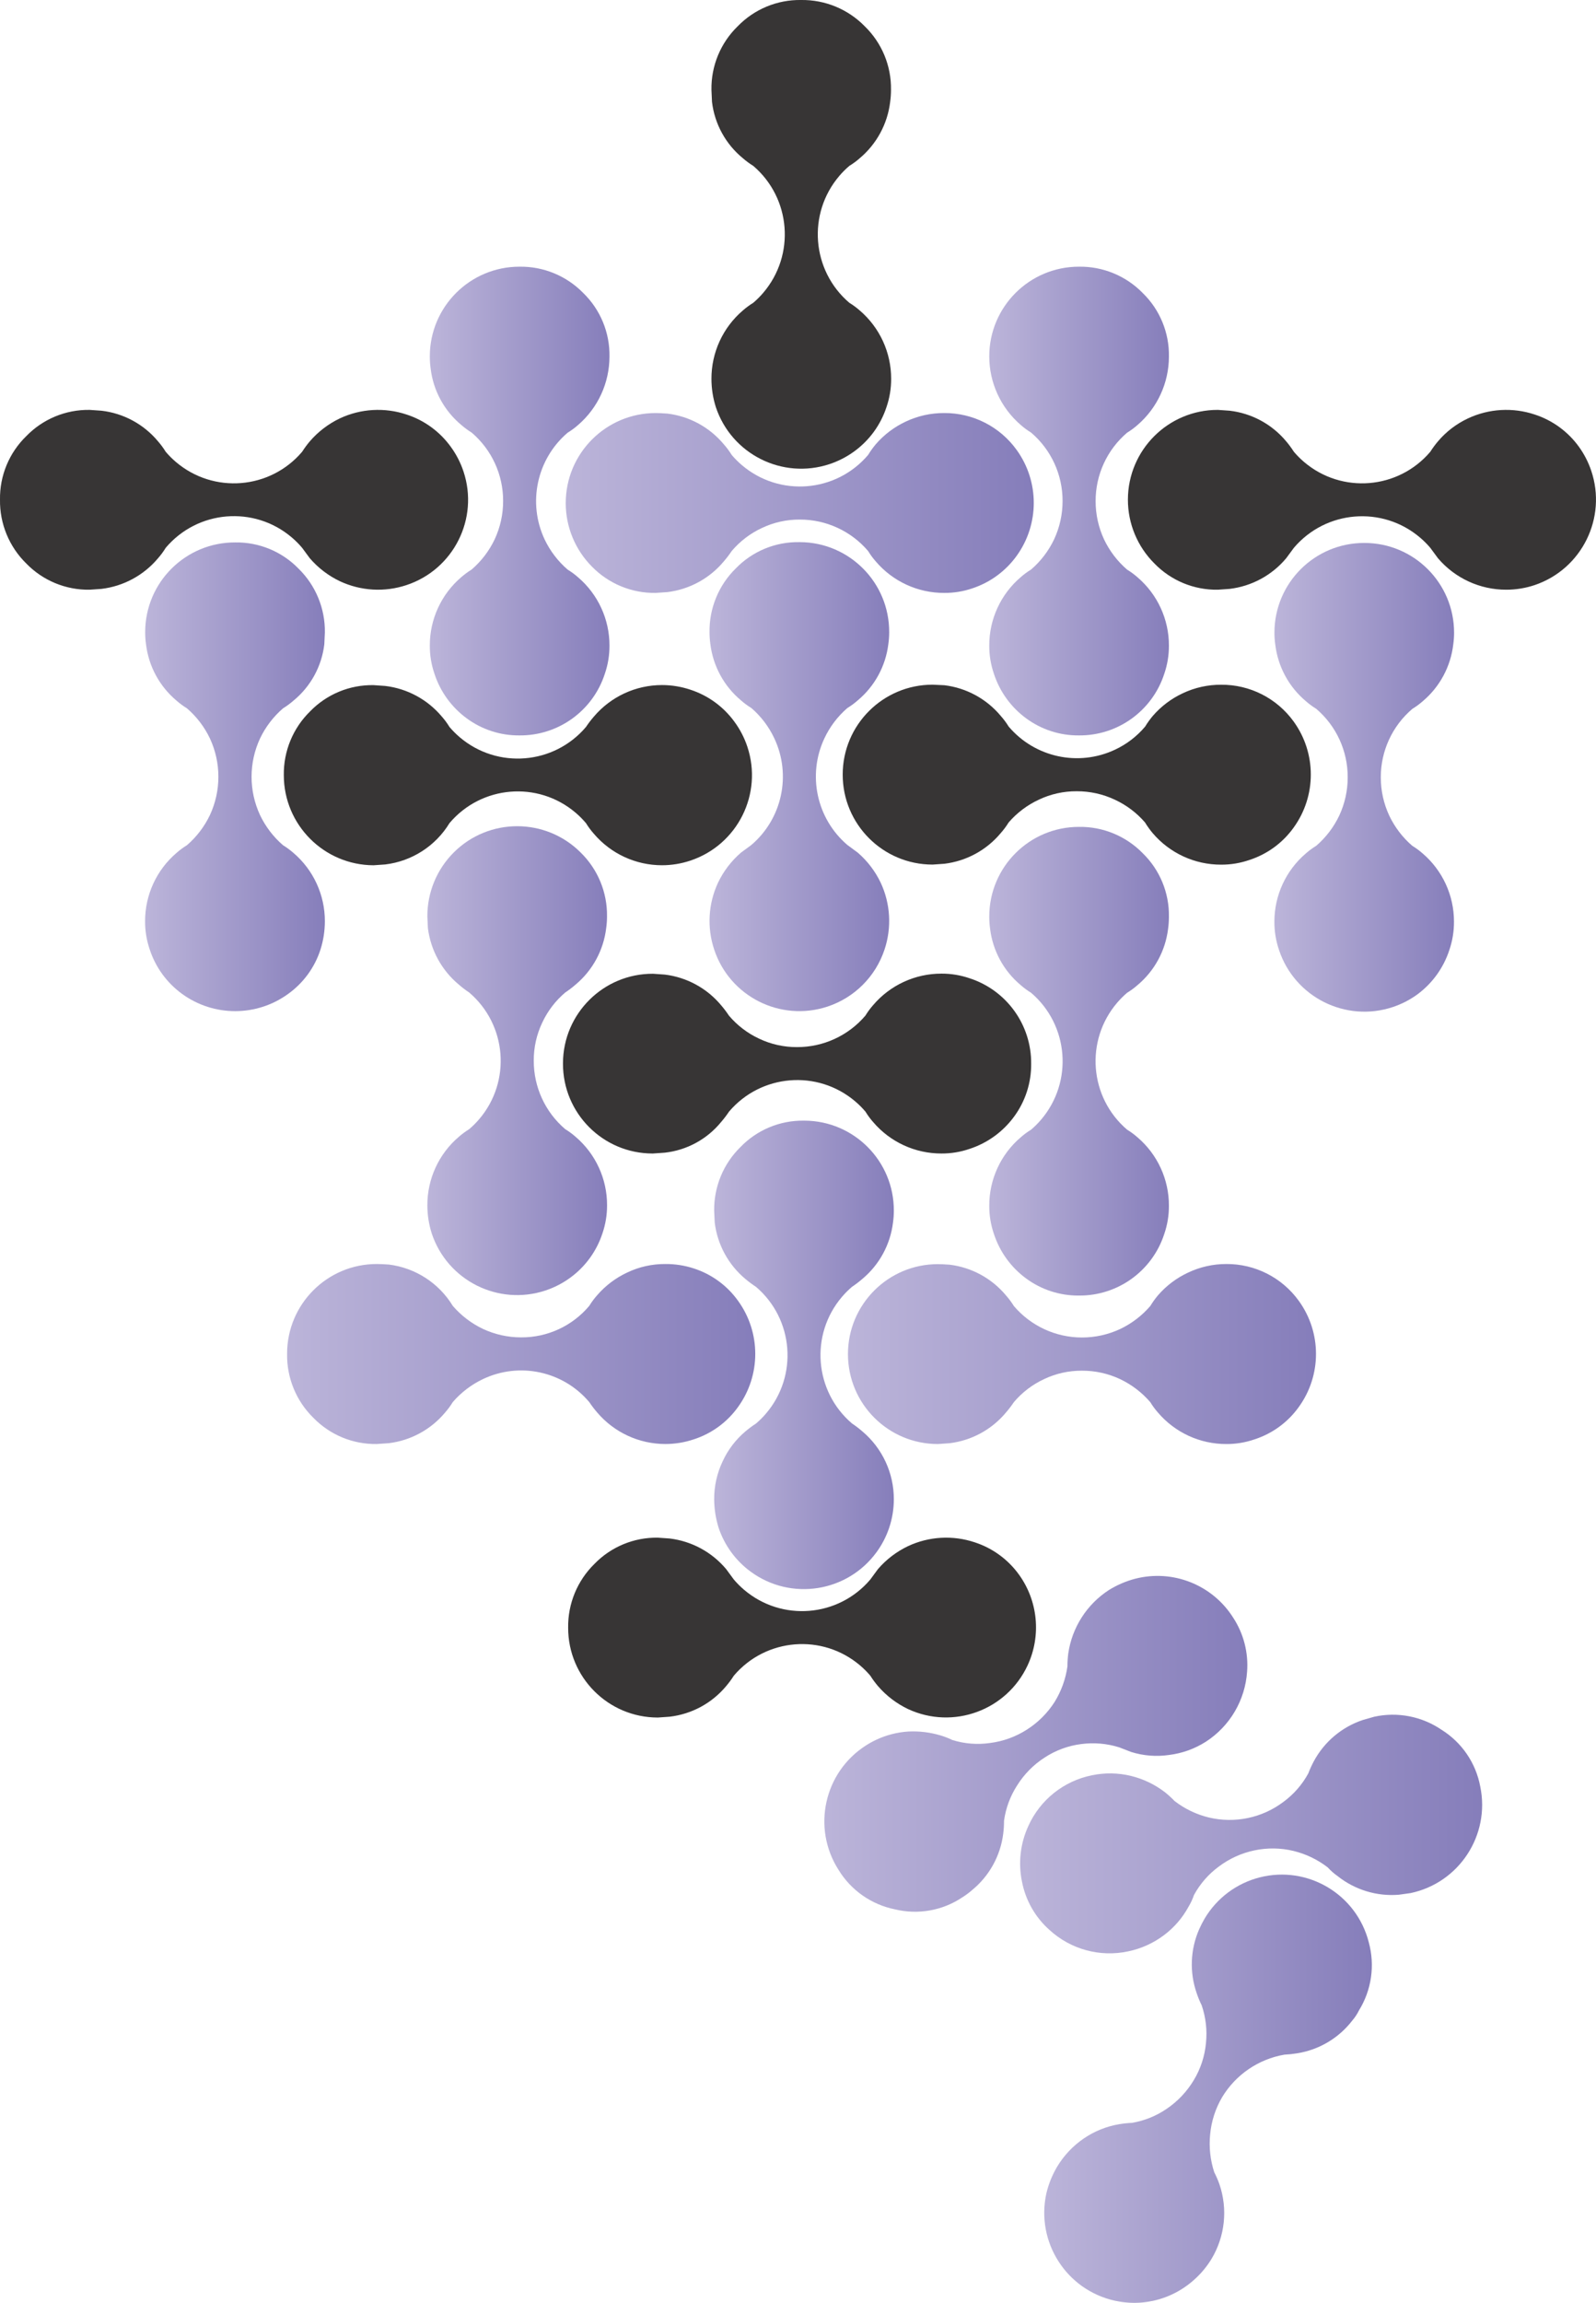
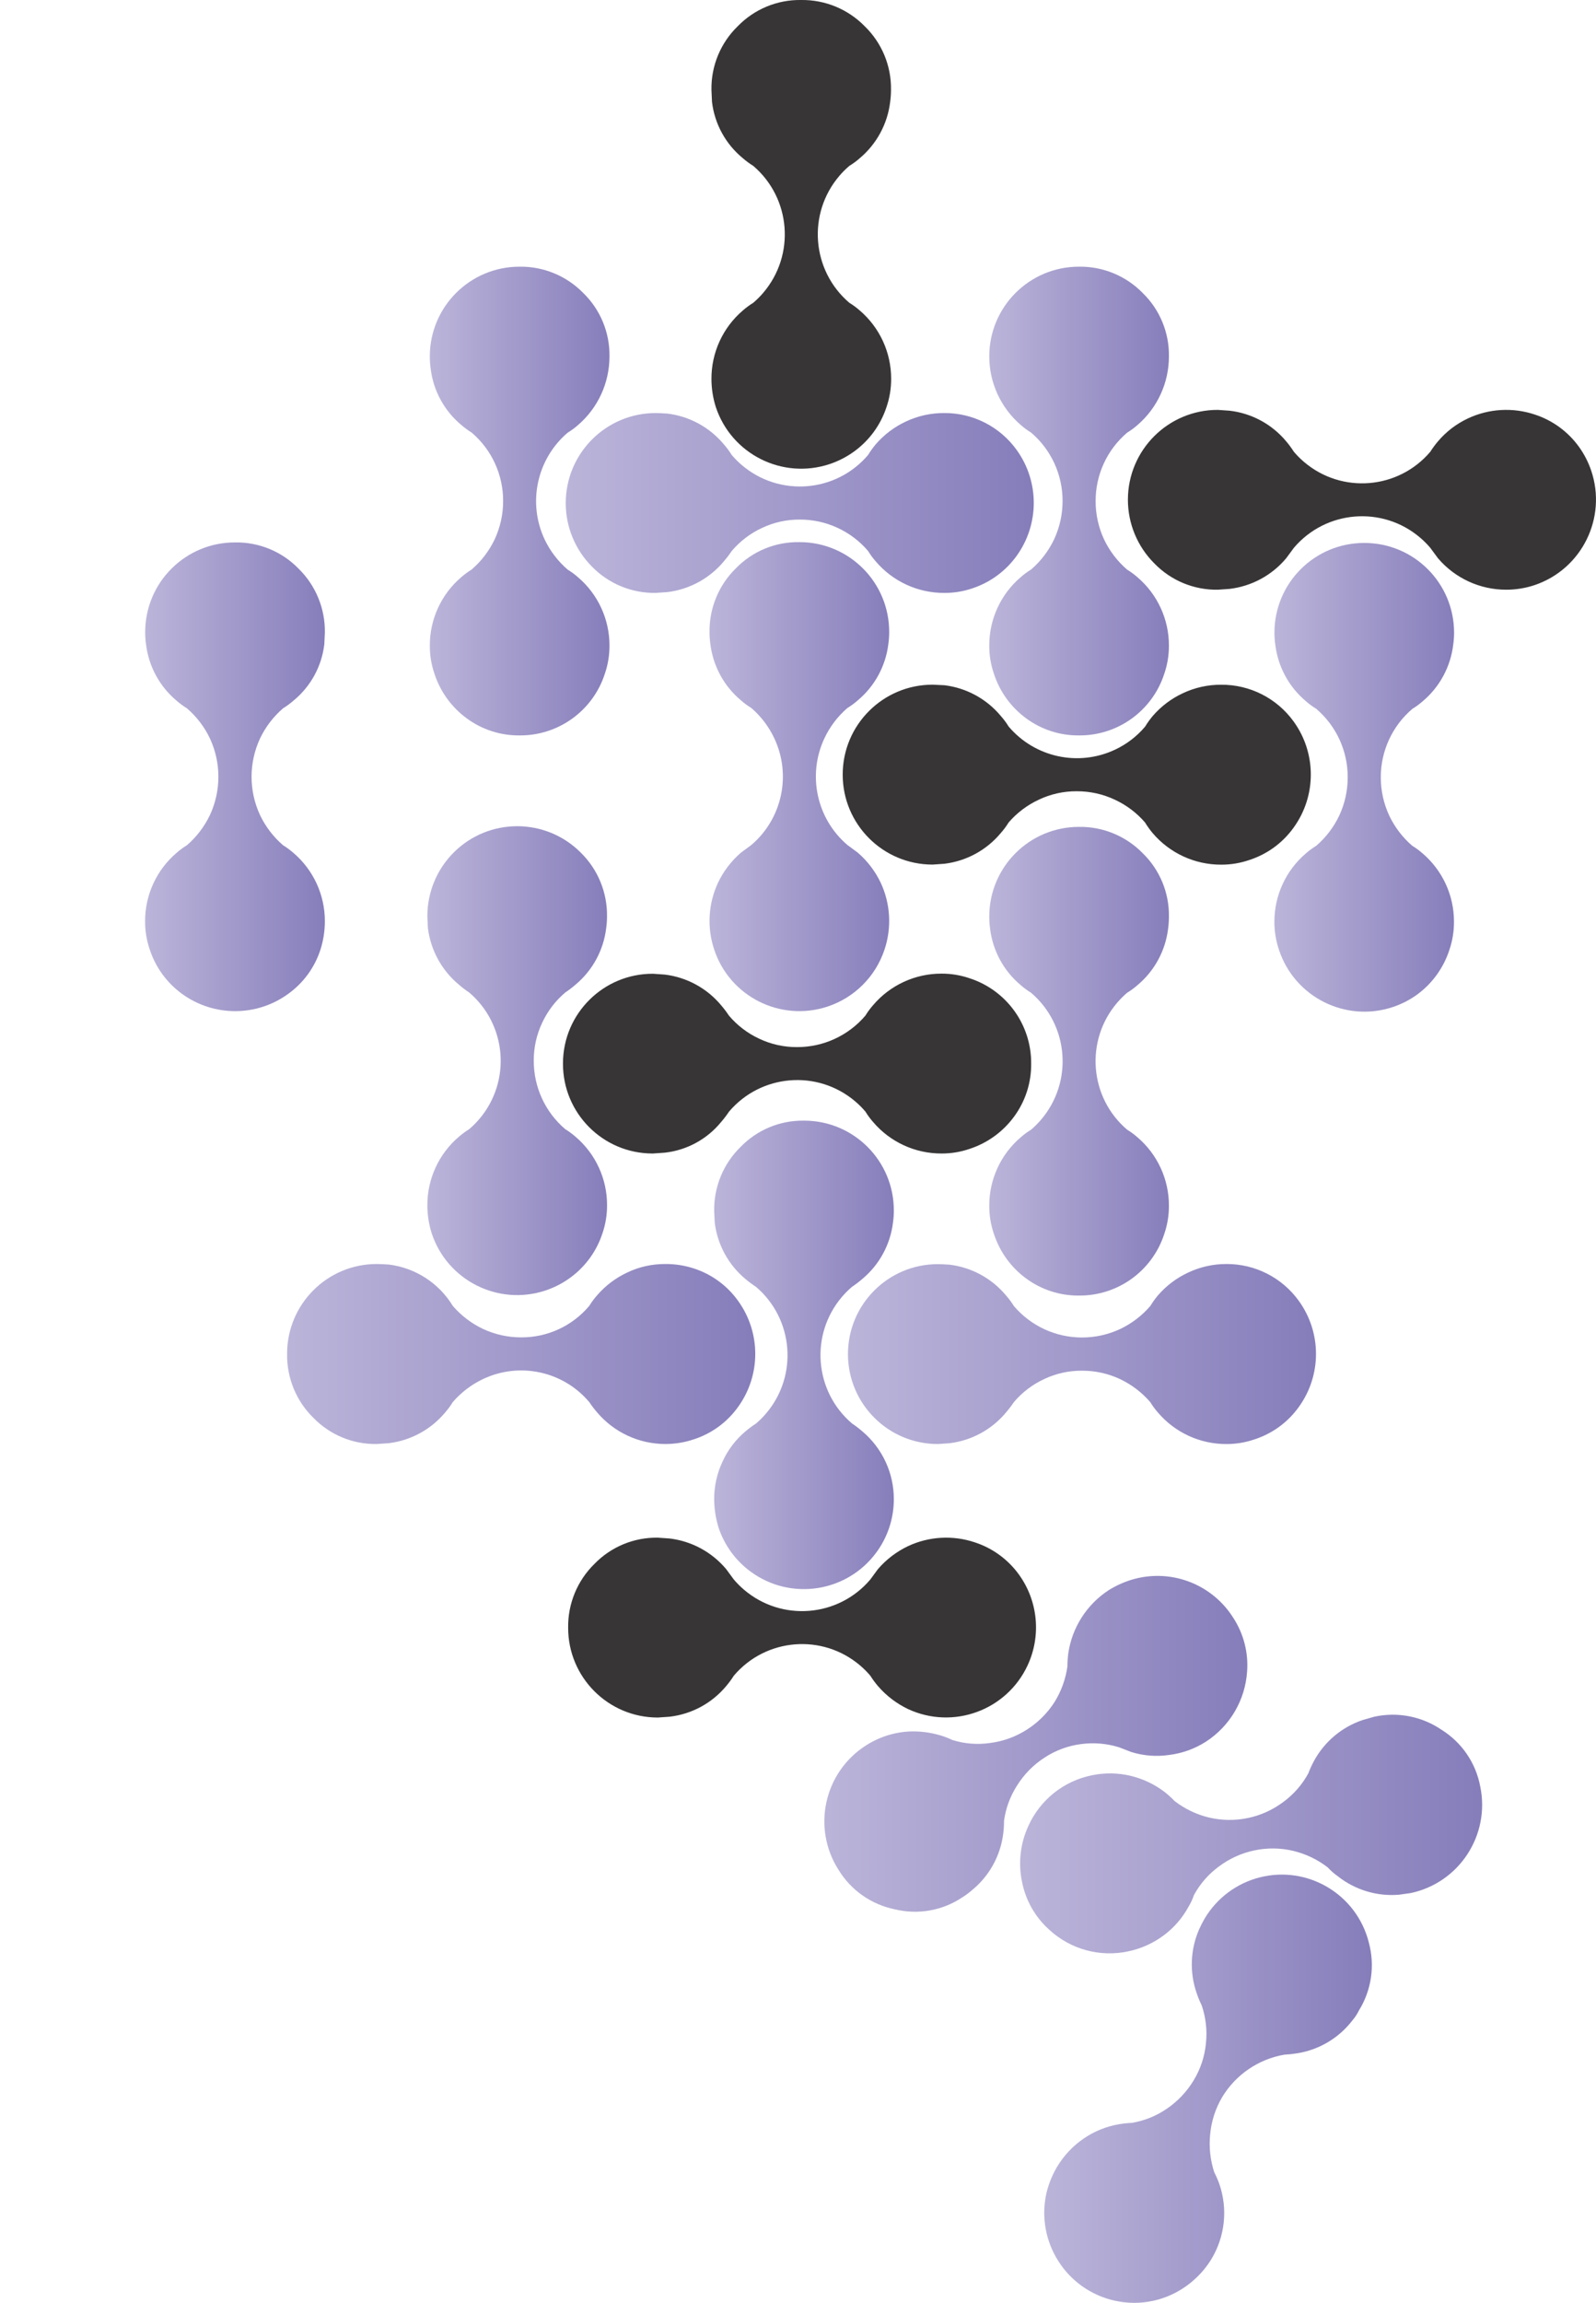
<svg xmlns="http://www.w3.org/2000/svg" version="1.0" id="Layer_1" x="0px" y="0px" viewBox="0 0 641.86 925.49" enable-background="new 0 0 641.86 925.49" xml:space="preserve">
  <title>hipdesigns_0009</title>
  <path fill="#373535" d="M448.43,301.29c-14.721,6.925-32.257,3.117-42.78-9.29c-0.938-1.519-2.005-2.955-3.19-4.29  c-5.707-6.839-13.807-11.245-22.65-12.32l-4.73-0.22c-19.965-0.013-36.161,16.161-36.174,36.126  c-0.013,19.965,16.161,36.161,36.126,36.174c0.016,0,0.032,0,0.048,0l4.73-0.33c8.843-1.075,16.943-5.481,22.65-12.32  c1.185-1.335,2.252-2.771,3.19-4.29c3.343-3.864,7.467-6.976,12.1-9.13c4.762-2.268,9.975-3.43,15.25-3.4  c5.32-0.023,10.578,1.142,15.39,3.41c4.633,2.154,8.757,5.266,12.1,9.13c0.918,1.505,1.947,2.939,3.08,4.29  c6.865,8.068,16.936,12.703,27.53,12.67c3.855,0.018,7.685-0.614,11.33-1.87c7.176-2.313,13.42-6.87,17.81-13  c9.236-12.731,9.236-29.959,0-42.69c-6.759-9.337-17.614-14.832-29.14-14.75c-5.32-0.023-10.578,1.142-15.39,3.41  c-4.633,2.154-8.757,5.266-12.1,9.13c-1.133,1.351-2.162,2.785-3.08,4.29C457.215,295.949,453.086,299.112,448.43,301.29z" />
  <path fill="#373535" d="M634.93,179.47c-4.394-6.05-10.59-10.555-17.7-12.87c-8.81-2.947-18.415-2.396-26.83,1.54  c-4.654,2.169-8.782,5.322-12.1,9.24c-1.121,1.321-2.15,2.718-3.08,4.18c-12.873,15.152-35.592,16.999-50.744,4.126  c-1.485-1.261-2.864-2.641-4.126-4.126c-0.93-1.462-1.959-2.858-3.08-4.18c-5.722-6.878-13.872-11.29-22.76-12.32l-4.73-0.33  c-19.943-0.035-36.138,16.104-36.173,36.047c-0.017,9.641,3.823,18.889,10.663,25.683c6.683,6.886,15.916,10.7,25.51,10.54  l4.73-0.33c8.878-1.06,17.018-5.466,22.76-12.32l3.08-4.18c12.873-15.152,35.592-16.999,50.744-4.126  c1.485,1.261,2.864,2.641,4.126,4.126l3.08,4.18c6.86,8.05,16.913,12.676,27.49,12.65c3.889,0,7.753-0.631,11.44-1.87  c18.973-6.442,29.131-27.045,22.689-46.018C638.749,185.666,637.067,182.415,634.93,179.47z" />
-   <path fill="#373535" d="M181.22,179.47c-4.394-6.05-10.59-10.555-17.7-12.87c-8.81-2.947-18.415-2.396-26.83,1.54  c-4.63,2.208-8.751,5.355-12.1,9.24c-1.121,1.322-2.15,2.718-3.08,4.18c-12.873,15.152-35.592,16.999-50.744,4.126  c-1.485-1.261-2.864-2.641-4.126-4.126c-0.912-1.474-1.942-2.872-3.08-4.18c-5.722-6.878-13.872-11.29-22.76-12.32l-4.73-0.33  c-9.597-0.155-18.831,3.667-25.51,10.56C3.667,181.978-0.155,191.217,0,200.82c-0.141,9.632,3.676,18.901,10.56,25.64  c6.683,6.886,15.916,10.7,25.51,10.54l4.73-0.33c8.878-1.06,17.018-5.466,22.76-12.32c1.146-1.302,2.176-2.7,3.08-4.18  c12.805-15.152,35.469-17.055,50.62-4.25c1.533,1.295,2.954,2.717,4.25,4.25l3.08,4.18c3.349,3.885,7.47,7.032,12.1,9.24  c8.415,3.936,18.02,4.487,26.83,1.54c18.922-6.282,29.169-26.713,22.887-45.635C185.214,185.902,183.464,182.519,181.22,179.47z" />
  <linearGradient id="SVGID_1_" gradientUnits="userSpaceOnUse" x1="1608.622" y1="959.171" x2="1694.18" y2="959.171" gradientTransform="matrix(2.2 0 0 2.2 -3310.27 -1908.03)">
    <stop offset="0" style="stop-color:#BBB4D9" />
    <stop offset="1" style="stop-color:#857DBA" />
  </linearGradient>
  <path fill="url(#SVGID_1_)" d="M408.84,180.79c-6.75-9.352-17.606-14.863-29.14-14.79c-5.32-0.023-10.578,1.142-15.39,3.41  c-4.633,2.154-8.757,5.266-12.1,9.13c-1.133,1.351-2.162,2.785-3.08,4.29c-12.873,15.152-35.592,16.999-50.744,4.126  c-1.485-1.261-2.864-2.641-4.126-4.126c-0.938-1.519-2.005-2.955-3.19-4.29c-5.707-6.839-13.807-11.245-22.65-12.32  c-2.053-0.147-3.63-0.22-4.73-0.22c-19.987,0.011-36.181,16.223-36.17,36.21c0.005,9.567,3.798,18.742,10.55,25.52  c6.731,6.884,15.993,10.702,25.62,10.56l4.73-0.33c8.843-1.075,16.943-5.481,22.65-12.32c1.15-1.325,2.215-2.721,3.19-4.18  c3.318-3.918,7.446-7.071,12.1-9.24c4.771-2.276,9.995-3.442,15.28-3.41c10.577-0.026,20.63,4.6,27.49,12.65  c0.904,1.48,1.934,2.878,3.08,4.18c6.86,8.05,16.913,12.676,27.49,12.65c3.842,0.031,7.662-0.585,11.3-1.82  c7.157-2.352,13.389-6.901,17.81-13C418.05,210.747,418.062,193.526,408.84,180.79z" />
  <linearGradient id="SVGID_2_" gradientUnits="userSpaceOnUse" x1="1557.672" y1="1114.637" x2="1643.255" y2="1114.637" gradientTransform="matrix(2.2 0 0 2.2 -3310.27 -1908.03)">
    <stop offset="0" style="stop-color:#BBB4D9" />
    <stop offset="1" style="stop-color:#857DBA" />
  </linearGradient>
  <path fill="url(#SVGID_2_)" d="M151.53,508c-19.91-0.011-36.059,16.12-36.07,36.03c0,0.02,0,0.04,0,0.06  c-0.16,9.647,3.651,18.935,10.54,25.69c6.679,6.893,15.913,10.715,25.51,10.56l4.84-0.33c8.843-1.075,16.943-5.481,22.65-12.32  c1.146-1.302,2.176-2.7,3.08-4.18c3.349-3.885,7.47-7.032,12.1-9.24c14.713-7.02,32.311-3.223,42.82,9.24  c0.975,1.459,2.04,2.855,3.19,4.18c6.835,8.021,16.842,12.644,27.38,12.65c3.886-0.001,7.746-0.632,11.43-1.87  c7.176-2.313,13.42-6.87,17.81-13c9.238-12.734,9.238-29.966,0-42.7c-4.39-6.13-10.634-10.687-17.81-13  c-3.699-1.207-7.569-1.804-11.46-1.77c-5.285-0.032-10.509,1.134-15.28,3.41c-4.633,2.154-8.757,5.266-12.1,9.13  c-1.185,1.335-2.252,2.771-3.19,4.29c-6.792,8.078-16.826,12.714-27.38,12.65c-5.318,0.007-10.572-1.158-15.39-3.41  c-4.63-2.208-8.751-5.354-12.1-9.24c-5.59-9.177-15.066-15.298-25.73-16.62C154.317,508.07,152.703,508,151.53,508z" />
  <linearGradient id="SVGID_3_" gradientUnits="userSpaceOnUse" x1="1660.222" y1="1114.639" x2="1745.781" y2="1114.639" gradientTransform="matrix(2.2 0 0 2.2 -3310.27 -1908.03)">
    <stop offset="0" style="stop-color:#BBB4D9" />
    <stop offset="1" style="stop-color:#857DBA" />
  </linearGradient>
  <path fill="url(#SVGID_3_)" d="M477.79,511.46c-4.633,2.154-8.757,5.266-12.1,9.13c-1.133,1.351-2.162,2.785-3.08,4.29  c-3.349,3.885-7.47,7.032-12.1,9.24c-4.818,2.252-10.072,3.417-15.39,3.41c-10.54,0.001-20.549-4.624-27.38-12.65  c-0.938-1.519-2.005-2.955-3.19-4.29c-5.707-6.839-13.807-11.245-22.65-12.32c-2.053-0.147-3.63-0.22-4.73-0.22  c-19.965,0-36.15,16.185-36.15,36.15s16.185,36.15,36.15,36.15l4.73-0.33c8.843-1.075,16.943-5.481,22.65-12.32  c1.15-1.325,2.215-2.721,3.19-4.18c3.318-3.918,7.446-7.071,12.1-9.24c4.771-2.276,9.995-3.442,15.28-3.41  c5.32-0.023,10.578,1.142,15.39,3.41c4.63,2.208,8.751,5.354,12.1,9.24c0.904,1.48,1.934,2.878,3.08,4.18  c6.86,8.05,16.913,12.676,27.49,12.65c3.855,0.018,7.685-0.614,11.33-1.87c7.176-2.313,13.42-6.87,17.81-13  c9.241-12.733,9.241-29.967,0-42.7c-6.75-9.346-17.602-14.852-29.13-14.78C487.863,507.992,482.601,509.174,477.79,511.46z" />
-   <path fill="#373535" d="M295.36,290.06c-4.394-6.05-10.59-10.555-17.7-12.87c-3.687-1.239-7.551-1.87-11.44-1.87  c-10.545,0.007-20.555,4.642-27.38,12.68c-1.15,1.325-2.215,2.721-3.19,4.18c-12.873,15.152-35.592,16.999-50.744,4.126  c-1.485-1.261-2.864-2.641-4.126-4.126c-0.904-1.48-1.934-2.878-3.08-4.18c-5.742-6.854-13.882-11.26-22.76-12.32l-4.73-0.33  c-9.597-0.155-18.831,3.667-25.51,10.56c-6.884,6.739-10.701,16.008-10.56,25.64c0.022,19.933,16.137,36.107,36.07,36.2l4.73-0.33  c10.706-1.285,20.231-7.411,25.84-16.62c12.805-15.152,35.469-17.055,50.62-4.25c1.533,1.295,2.954,2.717,4.249,4.25  c0.938,1.519,2.005,2.955,3.19,4.29c6.831,8.026,16.84,12.651,27.38,12.65c3.889,0,7.753-0.631,11.44-1.87  c18.967-6.322,29.217-26.823,22.895-45.79C299.358,296.489,297.605,293.108,295.36,290.06z" />
  <linearGradient id="SVGID_4_" gradientUnits="userSpaceOnUse" x1="1655.912" y1="1185.848" x2="1733.235" y2="1185.848" gradientTransform="matrix(2.2 0 0 2.2 -3310.27 -1908.03)">
    <stop offset="0" style="stop-color:#BBB4D9" />
    <stop offset="1" style="stop-color:#857DBA" />
  </linearGradient>
  <path fill="url(#SVGID_4_)" d="M495.93,650.11c-8.345-13.196-24.246-19.509-39.37-15.63c-3.726,0.97-7.286,2.494-10.56,4.52  c-8.891,5.745-14.863,15.054-16.38,25.53c-0.222,1.714-0.332,3.441-0.33,5.17c-0.71,5.073-2.467,9.943-5.16,14.3  c-2.858,4.468-6.657,8.26-11.13,11.11c-4.484,2.885-9.559,4.727-14.85,5.39c-5.076,0.737-10.253,0.327-15.15-1.2  c-1.558-0.758-3.177-1.383-4.84-1.87c-4.172-1.238-8.524-1.758-12.87-1.54c-4.458,0.289-8.823,1.408-12.87,3.3  c-1.442,0.679-2.838,1.451-4.18,2.31c-16.841,10.754-21.776,33.124-11.022,49.965c0.007,0.012,0.015,0.023,0.022,0.035  c5.016,8.204,13.224,13.948,22.65,15.85c9.331,2.276,19.189,0.519,27.16-4.84c1.356-0.852,2.643-1.808,3.85-2.86  c6.939-5.658,11.436-13.768,12.56-22.65c0.219-1.751,0.329-3.515,0.33-5.28c0.706-5.058,2.508-9.901,5.28-14.19  c2.829-4.515,6.623-8.347,11.11-11.22c4.436-2.894,9.474-4.737,14.73-5.39c5.093-0.663,10.268-0.212,15.17,1.32l4.84,1.87  c4.902,1.533,10.086,1.947,15.17,1.21c5.285-0.642,10.36-2.459,14.85-5.32c9.672-6.241,15.826-16.685,16.6-28.17  C502.115,664.17,500.143,656.534,495.93,650.11z" />
  <linearGradient id="SVGID_5_" gradientUnits="userSpaceOnUse" x1="1696.132" y1="1248.851" x2="1756.019" y2="1248.851" gradientTransform="matrix(2.2 0 0 2.2 -3310.27 -1908.03)">
    <stop offset="0" style="stop-color:#BBB4D9" />
    <stop offset="1" style="stop-color:#857DBA" />
  </linearGradient>
  <path fill="url(#SVGID_5_)" d="M550.48,780.61c-4.903-19.32-24.539-31.006-43.859-26.103c-9.282,2.356-17.247,8.303-22.141,16.533  c-0.812,1.388-1.547,2.82-2.2,4.29c-3.588,8.146-3.946,17.351-1,25.75c0.552,1.659,1.22,3.276,2,4.84  c1.669,4.879,2.256,10.062,1.72,15.19c-0.487,5.27-2.162,10.361-4.9,14.89c-2.721,4.55-6.4,8.454-10.78,11.44  c-4.216,2.919-9.023,4.872-14.08,5.72c-1.733,0.078-3.459,0.262-5.17,0.55c-5.087,0.86-9.928,2.812-14.19,5.72  c-4.381,2.986-8.059,6.89-10.78,11.44c-1.958,3.321-3.405,6.918-4.29,10.67c-4.283,19.529,8.076,38.832,27.604,43.115  c3.645,0.799,7.391,1.03,11.106,0.685c7.485-0.713,14.56-3.752,20.23-8.69c2.944-2.518,5.469-5.489,7.48-8.8  c5.431-9.042,6.598-20.018,3.19-30c-0.585-1.659-1.283-3.276-2.09-4.84c-1.603-4.893-2.165-10.067-1.65-15.19  c0.486-5.296,2.138-10.419,4.84-15c5.47-9.038,14.59-15.262,25-17.06c1.732-0.087,3.458-0.27,5.17-0.55  c8.815-1.401,16.757-6.129,22.19-13.21c1.048-1.214,1.936-2.559,2.64-4C551.592,799.818,553.027,789.893,550.48,780.61z" />
  <linearGradient id="SVGID_6_" gradientUnits="userSpaceOnUse" x1="1531.722" y1="1009.188" x2="1564.587" y2="1009.188" gradientTransform="matrix(2.2 0 0 2.2 -3310.27 -1908.03)">
    <stop offset="0" style="stop-color:#BBB4D9" />
    <stop offset="1" style="stop-color:#857DBA" />
  </linearGradient>
  <path fill="url(#SVGID_6_)" d="M94.57,218c-19.91-0.072-36.108,16.01-36.18,35.919c0,0.094,0,0.187,0,0.281  c-0.002,1.582,0.108,3.163,0.33,4.73c1.062,8.84,5.453,16.944,12.28,22.66c1.302,1.146,2.7,2.176,4.18,3.08  c3.885,3.349,7.032,7.47,9.24,12.1c4.546,9.767,4.546,21.043,0,30.81c-2.208,4.63-5.355,8.751-9.24,12.1  c-1.48,0.907-2.879,1.941-4.18,3.09c-8.056,6.865-12.682,16.926-12.65,27.51c-0.017,3.855,0.615,7.685,1.87,11.33  c2.349,7.163,6.898,13.403,13,17.83c12.721,9.245,29.949,9.245,42.67,0c6.132-4.396,10.69-10.647,13-17.83  c1.161-3.665,1.755-7.486,1.76-11.33c0.032-10.584-4.594-20.645-12.65-27.51c-1.308-1.138-2.706-2.168-4.18-3.08  c-3.885-3.349-7.032-7.47-9.24-12.1c-4.546-9.767-4.546-21.043,0-30.81c2.208-4.63,5.355-8.751,9.24-12.1  c1.474-0.912,2.872-1.942,4.18-3.08c6.925-5.66,11.382-13.788,12.43-22.67l0.22-4.73c0.141-9.632-3.676-18.901-10.56-25.64  C113.408,221.666,104.17,217.843,94.57,218z" />
  <linearGradient id="SVGID_7_" gradientUnits="userSpaceOnUse" x1="1634.922" y1="1009.16" x2="1667.764" y2="1009.16" gradientTransform="matrix(2.2 0 0 2.2 -3310.27 -1908.03)">
    <stop offset="0" style="stop-color:#BBB4D9" />
    <stop offset="1" style="stop-color:#857DBA" />
  </linearGradient>
  <path fill="url(#SVGID_7_)" d="M302.18,284.56c3.905,3.374,7.054,7.535,9.24,12.21c6.92,14.722,3.136,32.253-9.24,42.81l-4.18,3.08  c-3.885,3.349-7.032,7.47-9.24,12.1c-3.934,8.422-4.485,18.033-1.54,26.85c6.257,18.919,26.666,29.183,45.585,22.925  c10.838-3.585,19.341-12.087,22.925-22.925c2.945-8.817,2.394-18.428-1.54-26.85c-2.208-4.63-5.355-8.751-9.24-12.1l-4.18-3.08  c-12.351-10.572-16.131-28.085-9.24-42.81c2.186-4.675,5.335-8.836,9.24-12.21c1.48-0.904,2.878-1.934,4.18-3.08  c6.844-5.712,11.25-13.82,12.32-22.67c0.222-1.567,0.332-3.148,0.33-4.73c0.083-19.91-15.99-36.117-35.899-36.2  c-0.094,0-0.187,0-0.281,0c-9.597-0.155-18.831,3.667-25.51,10.56c-6.884,6.739-10.701,16.008-10.56,25.64  c-0.002,1.582,0.108,3.163,0.33,4.73c1.07,8.85,5.476,16.958,12.32,22.67C299.301,282.626,300.7,283.656,302.18,284.56z" />
  <linearGradient id="SVGID_8_" gradientUnits="userSpaceOnUse" x1="1583.772" y1="958.818" x2="1616.615" y2="958.818" gradientTransform="matrix(2.2 0 0 2.2 -3310.27 -1908.03)">
    <stop offset="0" style="stop-color:#BBB4D9" />
    <stop offset="1" style="stop-color:#857DBA" />
  </linearGradient>
  <path fill="url(#SVGID_8_)" d="M234.55,117.74c-6.731-6.884-15.993-10.702-25.62-10.56c-19.91-0.011-36.059,16.12-36.07,36.03  c0,0.02,0,0.04,0,0.06c0,1.619,0.111,3.236,0.33,4.84c1.048,8.857,5.459,16.972,12.32,22.67c1.308,1.138,2.706,2.168,4.18,3.08  c8.056,6.865,12.682,16.926,12.65,27.51c0.007,5.325-1.157,10.586-3.41,15.41c-2.208,4.63-5.355,8.751-9.24,12.1  c-1.474,0.912-2.872,1.942-4.18,3.08c-8.056,6.865-12.682,16.926-12.65,27.51c-0.017,3.855,0.615,7.685,1.87,11.33  c2.328,7.139,6.828,13.372,12.87,17.83c6.164,4.574,13.654,7.008,21.33,6.93c15.616,0.124,29.507-9.9,34.31-24.76  c1.255-3.645,1.887-7.475,1.87-11.33c0.02-10.57-4.605-20.614-12.65-27.47c-1.302-1.146-2.7-2.176-4.18-3.08  c-3.885-3.349-7.032-7.47-9.24-12.1c-6.944-14.754-3.16-32.33,9.24-42.92c1.48-0.904,2.878-1.934,4.18-3.08  c8.018-6.893,12.636-16.936,12.65-27.51C245.276,133.693,241.453,124.437,234.55,117.74z" />
  <linearGradient id="SVGID_9_" gradientUnits="userSpaceOnUse" x1="1686.072" y1="958.818" x2="1718.915" y2="958.818" gradientTransform="matrix(2.2 0 0 2.2 -3310.27 -1908.03)">
    <stop offset="0" style="stop-color:#BBB4D9" />
    <stop offset="1" style="stop-color:#857DBA" />
  </linearGradient>
  <path fill="url(#SVGID_9_)" d="M459.54,117.74c-6.731-6.884-15.993-10.702-25.62-10.56c-19.91-0.011-36.059,16.12-36.07,36.03  c0,0.02,0,0.04,0,0.06c0.014,10.574,4.632,20.617,12.65,27.51c1.302,1.146,2.7,2.176,4.18,3.08  c8.056,6.865,12.682,16.926,12.65,27.51c0.007,5.325-1.157,10.586-3.41,15.41c-2.208,4.63-5.355,8.751-9.24,12.1  c-1.48,0.904-2.878,1.934-4.18,3.08c-8.056,6.865-12.682,16.926-12.65,27.51c-0.017,3.855,0.615,7.685,1.87,11.33  c2.329,7.138,6.828,13.372,12.87,17.83c6.164,4.574,13.654,7.008,21.33,6.93c15.616,0.124,29.507-9.9,34.31-24.76  c1.255-3.645,1.887-7.475,1.87-11.33c0.02-10.57-4.605-20.614-12.65-27.47c-1.302-1.146-2.7-2.176-4.18-3.08  c-3.885-3.349-7.032-7.47-9.24-12.1c-2.253-4.824-3.418-10.085-3.41-15.41c-0.032-10.584,4.594-20.645,12.65-27.51  c1.48-0.904,2.878-1.934,4.18-3.08c8.018-6.893,12.636-16.936,12.65-27.51C470.266,133.693,466.443,124.437,459.54,117.74z" />
  <path fill="#373535" d="M302.95,66.68c15.188,12.984,16.974,35.823,3.99,51.01c-1.224,1.432-2.558,2.766-3.99,3.99  c-1.474,0.912-2.872,1.942-4.18,3.08c-8.056,6.865-12.682,16.926-12.65,27.51c0.005,3.844,0.599,7.665,1.76,11.33  c6.311,18.965,26.801,29.223,45.766,22.912c3.533-1.176,6.864-2.89,9.874-5.082c6.102-4.427,10.651-10.667,13-17.83  c1.255-3.645,1.887-7.475,1.87-11.33c0.032-10.584-4.594-20.645-12.65-27.51c-1.302-1.146-2.7-2.176-4.18-3.08  c-15.188-12.984-16.974-35.823-3.99-51.01c1.224-1.432,2.558-2.766,3.99-3.99c1.48-0.904,2.878-1.934,4.18-3.08  c6.821-5.722,11.206-13.829,12.26-22.67c0.219-1.604,0.33-3.221,0.33-4.84c0.155-9.603-3.667-18.842-10.56-25.53  C341.049,3.686,331.803-0.131,322.19,0c-9.597-0.154-18.83,3.668-25.51,10.56c-6.893,6.688-10.715,15.927-10.56,25.53l0.22,4.84  c1.048,8.882,5.505,17.01,12.43,22.67C300.078,64.738,301.476,65.768,302.95,66.68z" />
  <linearGradient id="SVGID_10_" gradientUnits="userSpaceOnUse" x1="1738.222" y1="1009.285" x2="1771.068" y2="1009.285" gradientTransform="matrix(2.2 0 0 2.2 -3310.27 -1908.03)">
    <stop offset="0" style="stop-color:#BBB4D9" />
    <stop offset="1" style="stop-color:#857DBA" />
  </linearGradient>
  <path fill="url(#SVGID_10_)" d="M548.72,218.21c-19.91-0.072-36.108,16.01-36.18,35.92c0,0.057,0,0.113,0,0.17  c-0.002,1.582,0.108,3.163,0.33,4.73c1.058,8.885,5.464,17.031,12.32,22.78c1.302,1.146,2.7,2.176,4.18,3.08  c8.048,6.868,12.667,16.93,12.63,27.51c0.008,5.325-1.157,10.586-3.41,15.41c-2.208,4.63-5.354,8.751-9.24,12.1  c-1.48,0.904-2.878,1.934-4.18,3.08c-8.026,6.84-12.65,16.855-12.65,27.4c-0.023,3.891,0.609,7.759,1.87,11.44  c6.321,18.961,26.816,29.209,45.777,22.888c3.517-1.172,6.834-2.878,9.833-5.058c6.042-4.458,10.541-10.692,12.87-17.83  c1.261-3.681,1.893-7.549,1.87-11.44c0.009-10.534-4.595-20.543-12.6-27.39c-1.302-1.146-2.7-2.176-4.18-3.08  c-3.885-3.349-7.032-7.47-9.24-12.1c-2.253-4.824-3.417-10.085-3.41-15.41c-0.025-10.594,4.617-20.661,12.69-27.52  c1.48-0.904,2.878-1.934,4.18-3.08c6.844-5.764,11.233-13.922,12.27-22.81c0.222-1.567,0.332-3.148,0.33-4.73  c0.005-19.91-16.13-36.054-36.04-36.06C548.733,218.21,548.727,218.21,548.72,218.21z" />
  <linearGradient id="SVGID_11_" gradientUnits="userSpaceOnUse" x1="1686.072" y1="1061.149" x2="1718.915" y2="1061.149" gradientTransform="matrix(2.2 0 0 2.2 -3310.27 -1908.03)">
    <stop offset="0" style="stop-color:#BBB4D9" />
    <stop offset="1" style="stop-color:#857DBA" />
  </linearGradient>
  <path fill="url(#SVGID_11_)" d="M459.54,342.88c-6.731-6.884-15.993-10.702-25.62-10.56c-19.91-0.011-36.059,16.12-36.07,36.03  c0,0.02,0,0.04,0,0.06c0,1.619,0.111,3.236,0.33,4.84c1.07,8.85,5.476,16.958,12.32,22.67c1.302,1.146,2.7,2.176,4.18,3.08  c15.188,12.984,16.974,35.823,3.99,51.01c-1.224,1.432-2.558,2.766-3.99,3.99c-1.48,0.904-2.878,1.934-4.18,3.08  c-8.056,6.865-12.682,16.926-12.65,27.51c-0.017,3.855,0.615,7.685,1.87,11.33c2.329,7.138,6.828,13.372,12.87,17.83  c6.164,4.575,13.654,7.008,21.33,6.93c15.616,0.124,29.507-9.9,34.31-24.76c1.255-3.645,1.887-7.475,1.87-11.33  c0.032-10.584-4.594-20.645-12.65-27.51c-1.302-1.146-2.7-2.176-4.18-3.08c-15.188-12.984-16.974-35.823-3.99-51.01  c1.224-1.432,2.558-2.766,3.99-3.99c1.48-0.904,2.878-1.934,4.18-3.08c6.844-5.712,11.25-13.82,12.32-22.67  c0.219-1.604,0.329-3.221,0.33-4.84C470.255,358.807,466.433,349.568,459.54,342.88z" />
  <linearGradient id="SVGID_12_" gradientUnits="userSpaceOnUse" x1="1635.772" y1="1114.793" x2="1668.614" y2="1114.793" gradientTransform="matrix(2.2 0 0 2.2 -3310.27 -1908.03)">
    <stop offset="0" style="stop-color:#BBB4D9" />
    <stop offset="1" style="stop-color:#857DBA" />
  </linearGradient>
  <path fill="url(#SVGID_12_)" d="M299.76,514c1.363,1.151,2.796,2.216,4.29,3.19c15.163,12.937,16.967,35.717,4.03,50.88  c-1.235,1.448-2.583,2.795-4.03,4.03c-1.494,0.974-2.927,2.039-4.29,3.19c-3.888,3.281-7.005,7.378-9.13,12  c-2.276,4.778-3.441,10.008-3.41,15.3c0.031,3.87,0.631,7.714,1.78,11.41c2.386,7.114,6.93,13.308,13,17.72  c16.159,11.763,38.795,8.199,50.558-7.96c2.168-2.978,3.868-6.269,5.042-9.76c1.237-3.687,1.869-7.551,1.87-11.44  c0.03-10.521-4.602-20.514-12.65-27.29c-1.325-1.15-2.721-2.215-4.18-3.19c-15.163-12.937-16.967-35.717-4.03-50.88  c1.235-1.448,2.583-2.795,4.03-4.03c1.459-0.975,2.855-2.04,4.18-3.19c6.844-5.712,11.25-13.82,12.32-22.67  c0.222-1.567,0.332-3.148,0.33-4.73c0.077-19.915-16.004-36.122-35.92-36.2c-0.087,0-0.174,0-0.26,0  c-9.606-0.138-18.84,3.706-25.51,10.62c-6.884,6.739-10.701,16.008-10.56,25.64l0.22,4.73  C288.52,500.206,292.925,508.298,299.76,514z" />
  <path fill="#373535" d="M226.41,427.5c-0.022,19.91,16.1,36.068,36.01,36.09c0.057,0,0.113,0,0.17,0l4.73-0.33  c8.883-0.974,17.028-5.399,22.68-12.32c1.15-1.325,2.215-2.721,3.19-4.18c12.873-15.152,35.592-16.999,50.744-4.126  c1.485,1.261,2.864,2.641,4.126,4.126c0.904,1.48,1.934,2.878,3.08,4.18c6.86,8.05,16.913,12.676,27.49,12.65  c3.855,0.018,7.685-0.614,11.33-1.87c7.133-2.329,13.36-6.829,17.81-12.87c4.575-6.171,7.008-13.668,6.93-21.35  c0.129-15.616-9.885-29.512-24.74-34.33c-3.645-1.256-7.475-1.888-11.33-1.87c-10.595-0.023-20.663,4.623-27.52,12.7  c-1.146,1.302-2.176,2.7-3.08,4.18c-6.86,8.05-16.913,12.676-27.49,12.65c-5.285,0.032-10.509-1.134-15.28-3.41  c-4.654-2.169-8.782-5.322-12.1-9.24c-0.965-1.458-2.02-2.854-3.16-4.18c-5.707-6.839-13.807-11.245-22.65-12.32l-4.73-0.33  c-19.91-0.088-36.121,15.98-36.21,35.889C226.41,427.326,226.41,427.413,226.41,427.5z" />
  <path fill="#373535" d="M409.72,632.72c-4.399-6.054-10.602-10.559-17.72-12.87c-8.81-2.947-18.415-2.396-26.83,1.54  c-4.63,2.208-8.751,5.354-12.1,9.24l-3.07,4.18c-12.873,15.152-35.592,16.999-50.744,4.126c-1.485-1.261-2.864-2.641-4.126-4.126  l-3.08-4.18c-5.742-6.854-13.882-11.26-22.76-12.32l-4.73-0.33c-9.597-0.155-18.831,3.667-25.51,10.56  c-6.884,6.739-10.701,16.008-10.56,25.64c-0.022,19.91,16.1,36.068,36.01,36.09c0.02,0,0.04,0,0.06,0l4.73-0.33  c8.888-1.03,17.038-5.442,22.76-12.32c1.12-1.322,2.15-2.718,3.08-4.18c12.873-15.152,35.592-16.999,50.744-4.126  c1.485,1.261,2.864,2.641,4.126,4.126c0.93,1.462,1.959,2.858,3.08,4.18c3.349,3.885,7.47,7.032,12.1,9.24  c18.136,8.427,39.67,0.557,48.097-17.579C418.82,657.352,417.458,643.356,409.72,632.72z" />
  <linearGradient id="SVGID_13_" gradientUnits="userSpaceOnUse" x1="1583.322" y1="1061.046" x2="1616.172" y2="1061.046" gradientTransform="matrix(2.2 0 0 2.2 -3310.27 -1908.03)">
    <stop offset="0" style="stop-color:#BBB4D9" />
    <stop offset="1" style="stop-color:#857DBA" />
  </linearGradient>
  <path fill="url(#SVGID_13_)" d="M233.56,342.66c-14.089-14.122-36.959-14.149-51.081-0.059c-6.824,6.808-10.643,16.06-10.609,25.699  l0.22,4.73c1.117,8.86,5.56,16.964,12.43,22.67c1.32,1.156,2.717,2.222,4.18,3.19c15.163,12.937,16.967,35.717,4.03,50.88  c-1.235,1.448-2.583,2.795-4.03,4.03c-1.474,0.912-2.872,1.942-4.18,3.08c-8.056,6.865-12.682,16.926-12.65,27.51  c0.005,3.844,0.599,7.665,1.76,11.33c6.311,18.965,26.801,29.223,45.766,22.912c3.533-1.176,6.864-2.89,9.874-5.082  c6.102-4.427,10.651-10.667,13-17.83c1.255-3.645,1.887-7.475,1.87-11.33c0.032-10.584-4.594-20.645-12.65-27.51  c-1.302-1.146-2.7-2.176-4.18-3.08c-8.056-6.865-12.682-16.926-12.65-27.51c-0.031-5.292,1.135-10.522,3.41-15.3  c2.17-4.653,5.322-8.781,9.24-12.1c1.459-0.974,2.855-2.04,4.18-3.19c6.843-5.723,11.243-13.842,12.3-22.7  c0.222-1.567,0.332-3.148,0.33-4.73C244.253,358.648,240.436,349.392,233.56,342.66z" />
  <linearGradient id="SVGID_14_" gradientUnits="userSpaceOnUse" x1="1691.732" y1="1202.326" x2="1776.19" y2="1202.326" gradientTransform="matrix(2.2 0 0 2.2 -3310.27 -1908.03)">
    <stop offset="0" style="stop-color:#BBB4D9" />
    <stop offset="1" style="stop-color:#857DBA" />
  </linearGradient>
  <path fill="url(#SVGID_14_)" d="M439.08,713.49c-11.287,2.281-20.783,9.86-25.51,20.36c-3.22,6.981-4.121,14.81-2.57,22.34  c1.448,7.543,5.355,14.393,11.11,19.48c8.514,7.794,20.272,10.99,31.56,8.58c5.223-1.073,10.144-3.29,14.41-6.49  c4.086-3.056,7.463-6.958,9.9-11.44c0.903-1.492,1.641-3.078,2.2-4.73c2.452-4.502,5.867-8.408,10-11.44  c4.233-3.185,9.115-5.401,14.3-6.49c5.191-1.101,10.562-1.026,15.72,0.22c4.994,1.215,9.678,3.463,13.75,6.6  c1.202,1.314,2.543,2.495,4,3.52c6.962,5.531,15.768,8.206,24.63,7.48l4.73-0.66c19.527-4.128,32.044-23.265,28-42.81  c-1.753-9.427-7.375-17.689-15.5-22.78c-7.936-5.434-17.766-7.344-27.16-5.28l-4.62,1.32c-8.438,2.831-15.477,8.775-19.68,16.62  c-0.835,1.565-1.57,3.182-2.2,4.84c-2.452,4.502-5.867,8.408-10,11.44c-8.567,6.455-19.565,8.754-30,6.27  c-4.994-1.214-9.679-3.463-13.75-6.6c-1.209-1.252-2.495-2.427-3.85-3.52c-4.071-3.137-8.756-5.386-13.75-6.6  C449.643,712.471,444.271,712.393,439.08,713.49z" />
</svg>